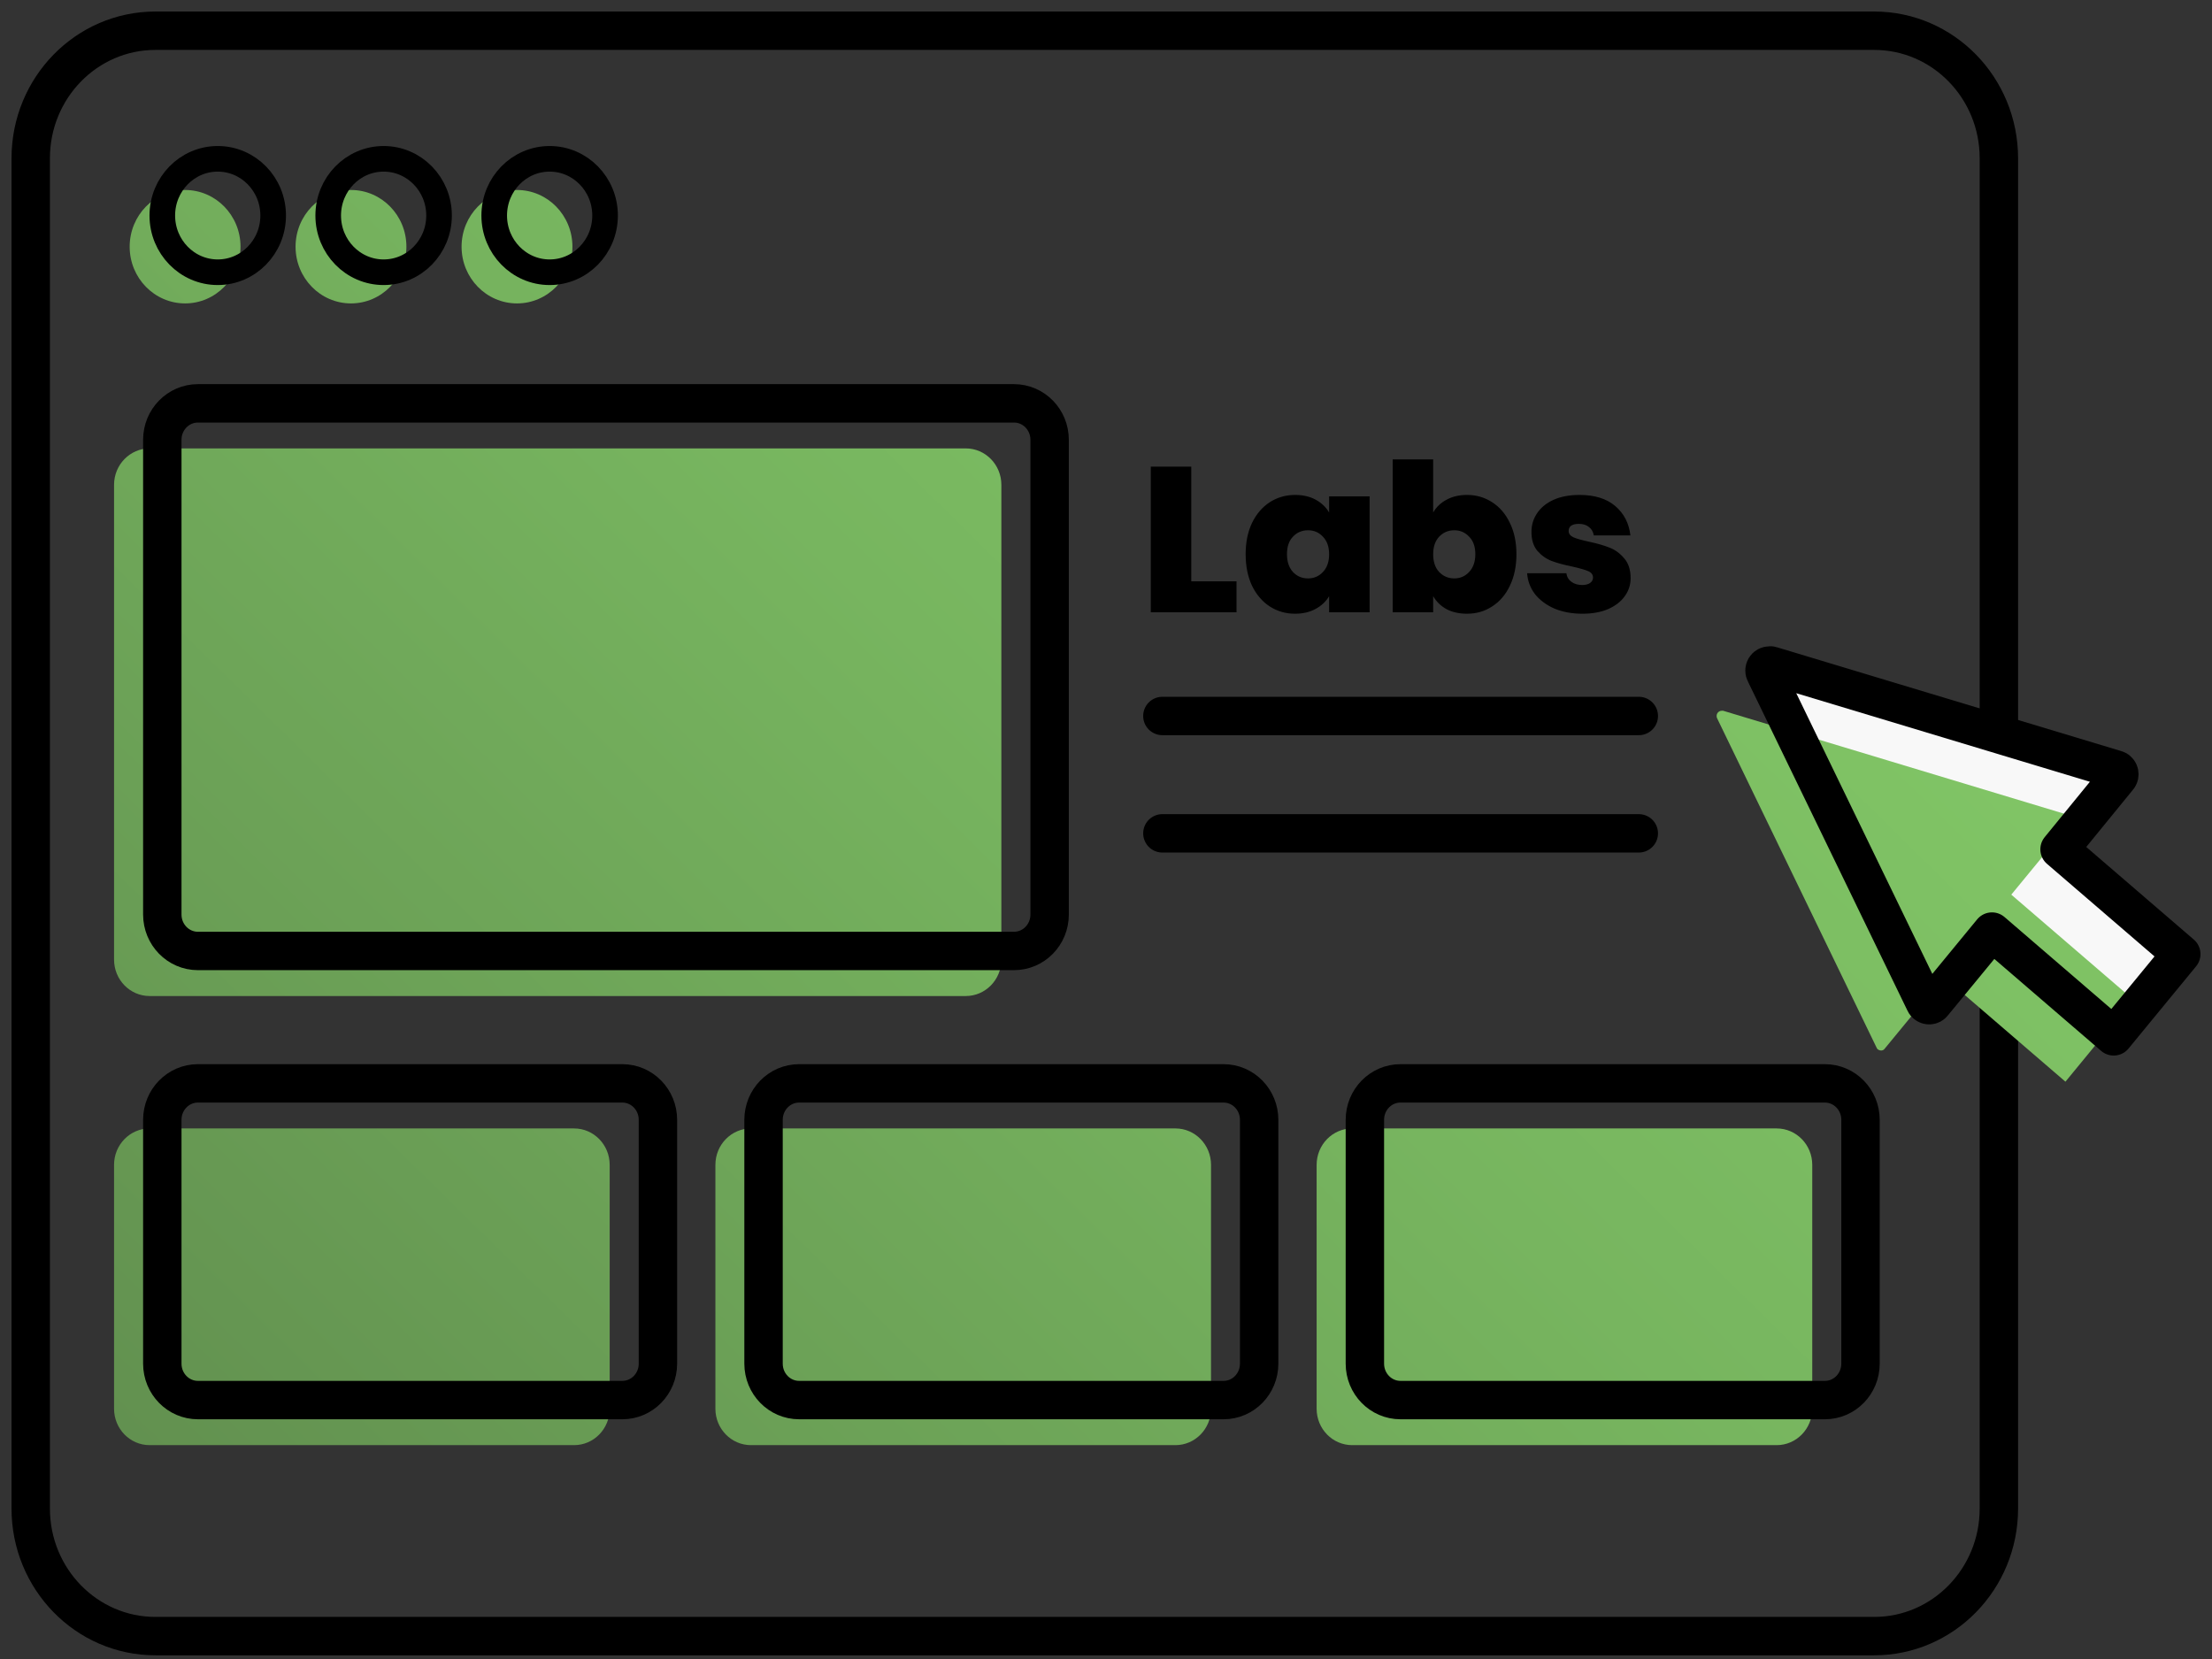
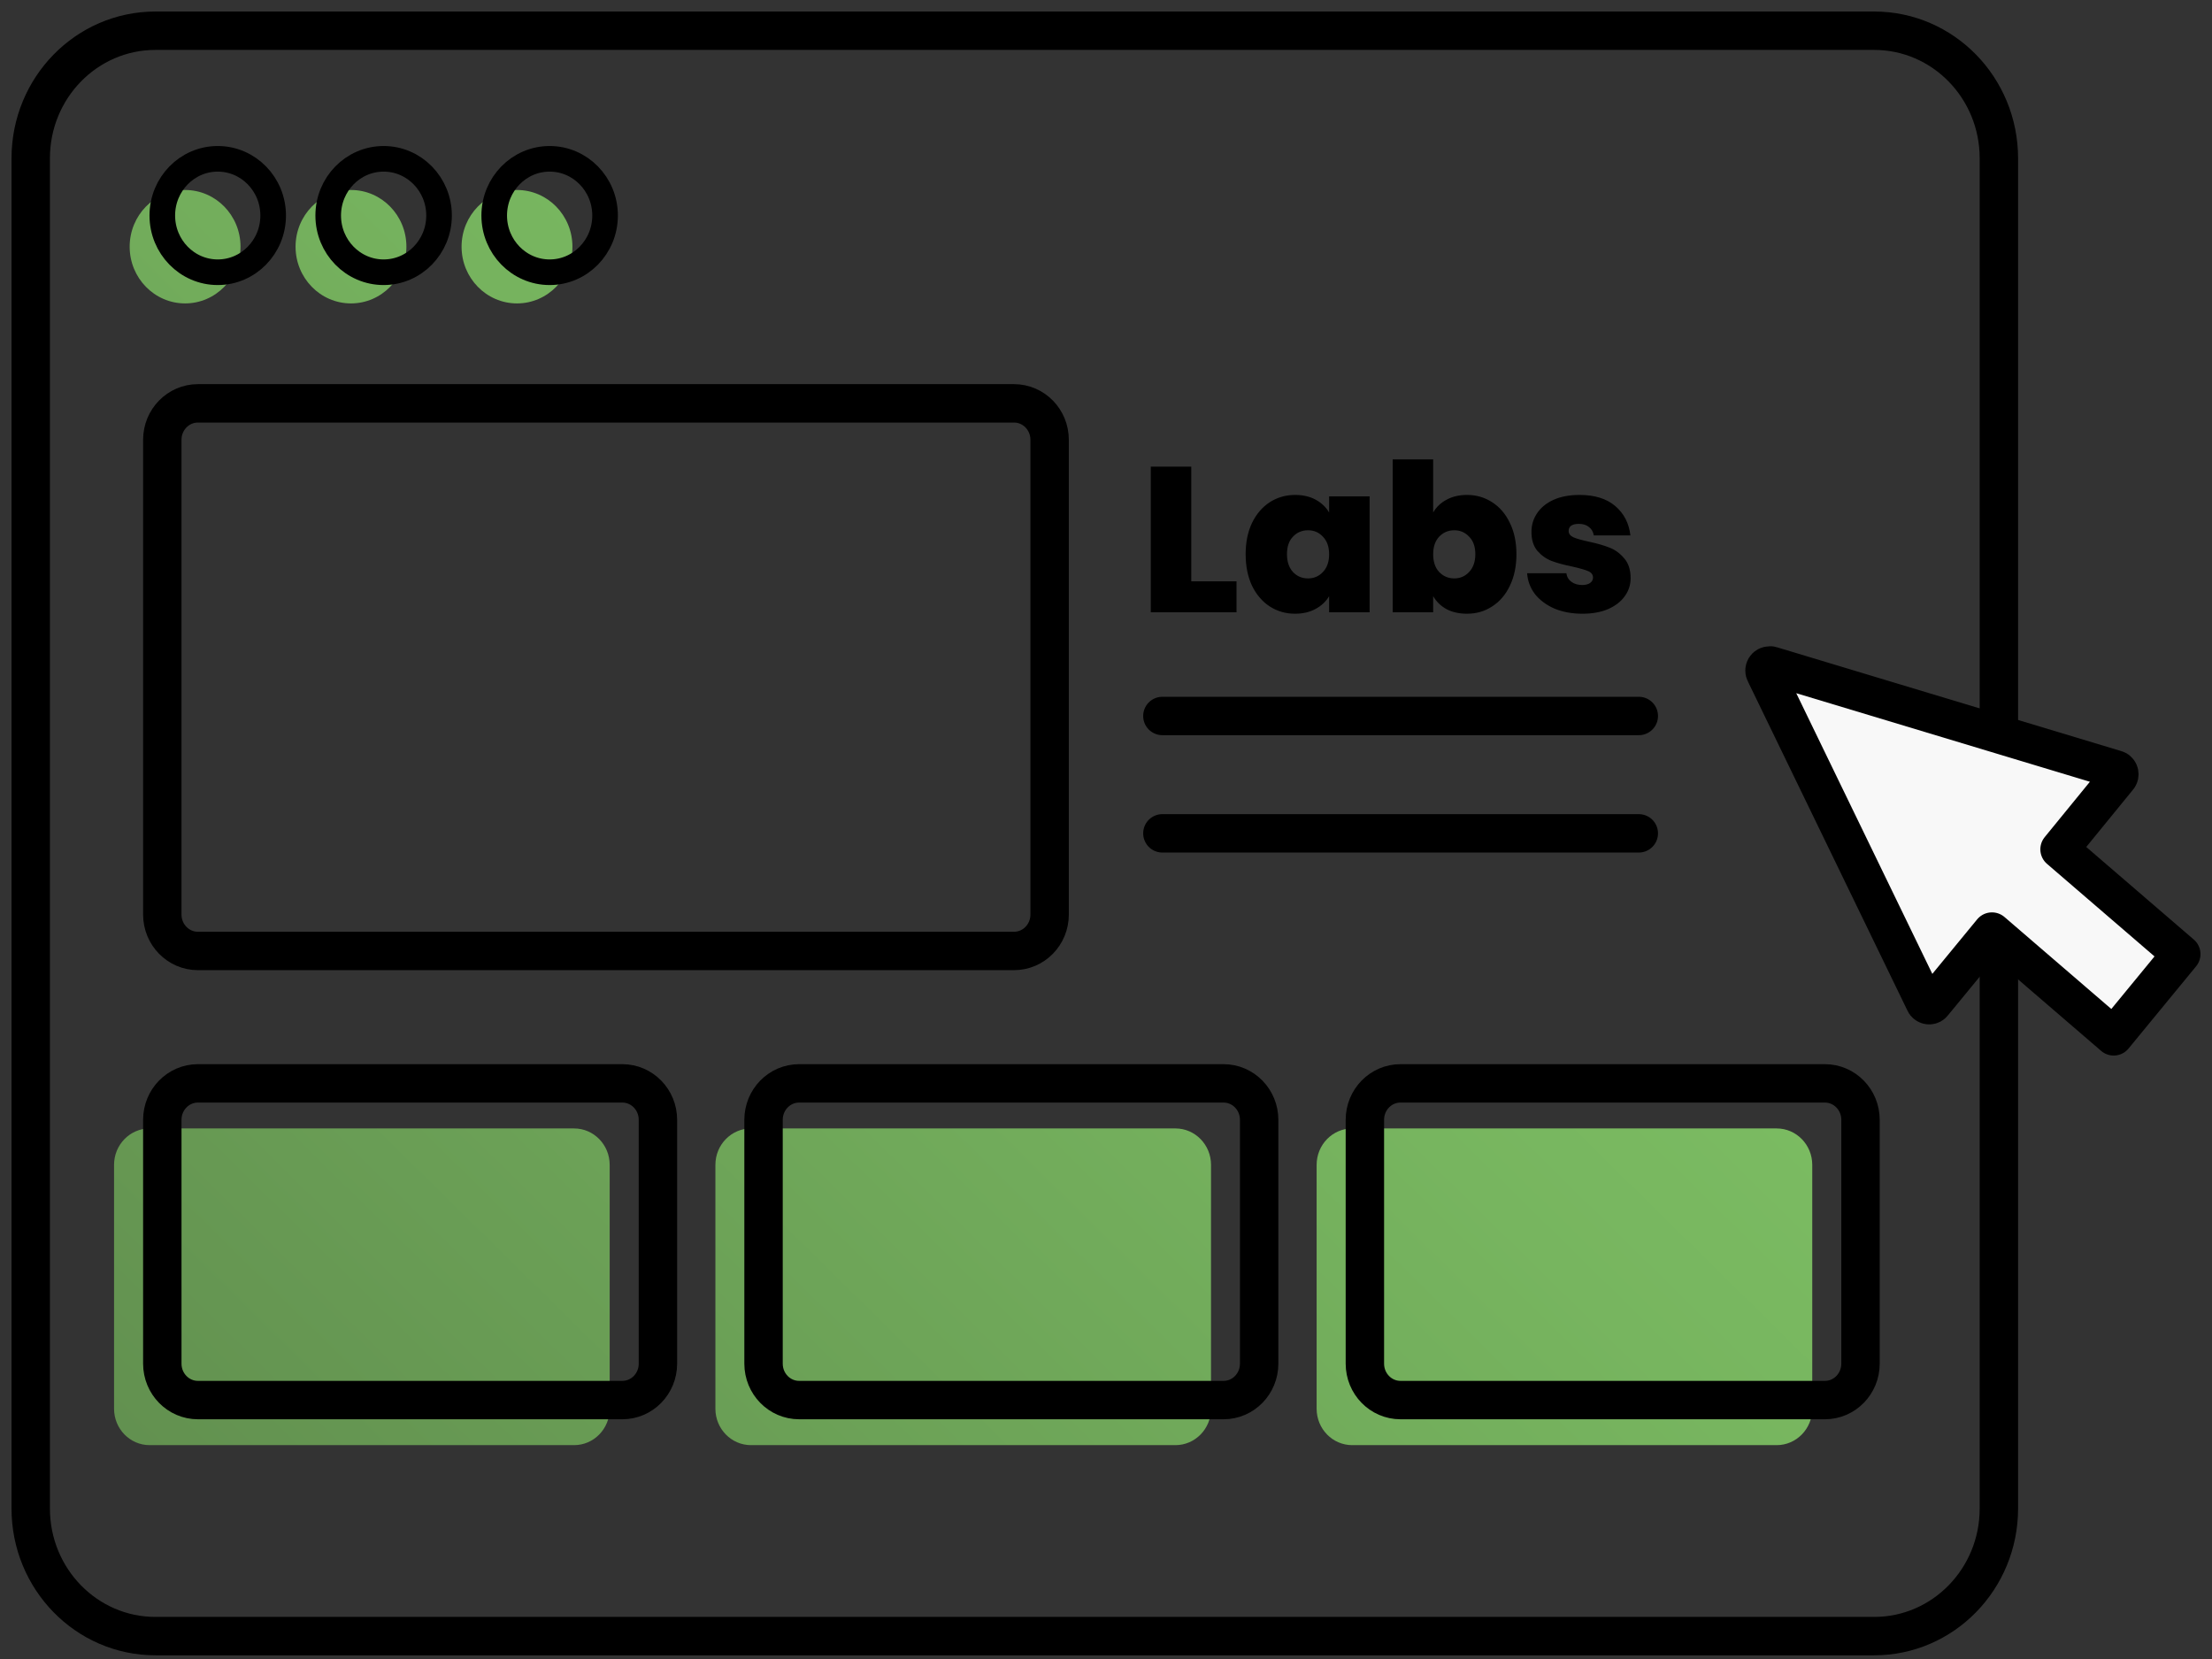
<svg xmlns="http://www.w3.org/2000/svg" width="144" height="108" viewBox="0 0 144 108" fill="none">
  <rect x="0" y="0" width="144" height="108" fill="#333333" stroke="none" />
  <path d="M122.01 2H10.116C5.634 2 2 5.718 2 10.305V98.205C2 102.791 5.634 106.51 10.116 106.51H122.01C126.492 106.51 130.126 102.791 130.126 98.205V10.305C130.126 5.718 126.492 2 122.01 2Z" stroke="black" stroke-width="2.5" stroke-linecap="round" stroke-linejoin="round" />
  <path d="M12.05 19.752C14.042 19.752 15.658 18.099 15.658 16.06C15.658 14.021 14.042 12.368 12.05 12.368C10.057 12.368 8.441 14.021 8.441 16.06C8.441 18.099 10.057 19.752 12.05 19.752Z" fill="url(#paint0_linear_2813_2827)" />
  <path d="M22.849 19.752C24.841 19.752 26.457 18.099 26.457 16.06C26.457 14.021 24.841 12.368 22.849 12.368C20.856 12.368 19.241 14.021 19.241 16.06C19.241 18.099 20.856 19.752 22.849 19.752Z" fill="url(#paint1_linear_2813_2827)" />
  <path d="M33.657 19.752C35.649 19.752 37.265 18.099 37.265 16.06C37.265 14.021 35.649 12.368 33.657 12.368C31.664 12.368 30.048 14.021 30.048 16.06C30.048 18.099 31.664 19.752 33.657 19.752Z" fill="url(#paint2_linear_2813_2827)" />
-   <path d="M62.871 29.191H9.741C8.462 29.191 7.425 30.253 7.425 31.562V62.47C7.425 63.78 8.462 64.841 9.741 64.841H62.871C64.151 64.841 65.188 63.78 65.188 62.47V31.562C65.188 30.253 64.151 29.191 62.871 29.191Z" fill="url(#paint3_linear_2813_2827)" />
  <path d="M37.373 73.461H9.741C8.462 73.461 7.425 74.522 7.425 75.831V91.708C7.425 93.017 8.462 94.078 9.741 94.078H37.373C38.652 94.078 39.69 93.017 39.69 91.708V75.831C39.69 74.522 38.652 73.461 37.373 73.461Z" fill="url(#paint4_linear_2813_2827)" />
  <path d="M76.52 73.461H48.889C47.609 73.461 46.572 74.522 46.572 75.831V91.708C46.572 93.017 47.609 94.078 48.889 94.078H76.52C77.8 94.078 78.837 93.017 78.837 91.708V75.831C78.837 74.522 77.8 73.461 76.52 73.461Z" fill="url(#paint5_linear_2813_2827)" />
  <path d="M115.66 73.461H88.028C86.749 73.461 85.712 74.522 85.712 75.831V91.708C85.712 93.017 86.749 94.078 88.028 94.078H115.66C116.94 94.078 117.977 93.017 117.977 91.708V75.831C117.977 74.522 116.94 73.461 115.66 73.461Z" fill="url(#paint6_linear_2813_2827)" />
  <path d="M14.175 17.723C16.167 17.723 17.783 16.07 17.783 14.031C17.783 11.992 16.167 10.339 14.175 10.339C12.182 10.339 10.566 11.992 10.566 14.031C10.566 16.07 12.182 17.723 14.175 17.723Z" stroke="black" stroke-width="1.667" stroke-linecap="round" stroke-linejoin="round" />
  <path d="M24.974 17.723C26.967 17.723 28.582 16.07 28.582 14.031C28.582 11.992 26.967 10.339 24.974 10.339C22.981 10.339 21.366 11.992 21.366 14.031C21.366 16.07 22.981 17.723 24.974 17.723Z" stroke="black" stroke-width="1.667" stroke-linecap="round" stroke-linejoin="round" />
  <path d="M35.782 17.723C37.774 17.723 39.39 16.07 39.39 14.031C39.39 11.992 37.774 10.339 35.782 10.339C33.789 10.339 32.173 11.992 32.173 14.031C32.173 16.07 33.789 17.723 35.782 17.723Z" stroke="black" stroke-width="1.667" stroke-linecap="round" stroke-linejoin="round" />
  <path d="M66.013 26.258H12.883C11.604 26.258 10.566 27.319 10.566 28.628V59.537C10.566 60.846 11.604 61.907 12.883 61.907H66.013C67.293 61.907 68.33 60.846 68.33 59.537V28.628C68.33 27.319 67.293 26.258 66.013 26.258Z" stroke="black" stroke-width="2.5" stroke-linecap="round" stroke-linejoin="round" />
  <path d="M40.515 70.527H12.883C11.604 70.527 10.566 71.589 10.566 72.898V88.774C10.566 90.083 11.604 91.144 12.883 91.144H40.515C41.794 91.144 42.831 90.083 42.831 88.774V72.898C42.831 71.589 41.794 70.527 40.515 70.527Z" stroke="black" stroke-width="2.5" stroke-linecap="round" stroke-linejoin="round" />
  <path d="M79.654 70.527H52.022C50.743 70.527 49.706 71.589 49.706 72.898V88.774C49.706 90.083 50.743 91.144 52.022 91.144H79.654C80.933 91.144 81.97 90.083 81.97 88.774V72.898C81.97 71.589 80.933 70.527 79.654 70.527Z" stroke="black" stroke-width="2.5" stroke-linecap="round" stroke-linejoin="round" />
  <path d="M118.801 70.527H91.17C89.89 70.527 88.853 71.589 88.853 72.898V88.774C88.853 90.083 89.89 91.144 91.17 91.144H118.801C120.081 91.144 121.118 90.083 121.118 88.774V72.898C121.118 71.589 120.081 70.527 118.801 70.527Z" stroke="black" stroke-width="2.5" stroke-linecap="round" stroke-linejoin="round" />
  <path d="M77.551 37.842H80.497V39.859H74.915V30.378H77.551V37.842ZM81.091 36.08C81.091 35.3 81.23 34.619 81.508 34.036C81.795 33.453 82.181 33.005 82.665 32.691C83.158 32.377 83.705 32.22 84.306 32.22C84.826 32.22 85.274 32.323 85.651 32.53C86.027 32.736 86.319 33.014 86.525 33.363V32.314H89.161V39.859H86.525V38.81C86.319 39.16 86.023 39.438 85.637 39.644C85.26 39.85 84.817 39.953 84.306 39.953C83.705 39.953 83.158 39.797 82.665 39.483C82.181 39.169 81.795 38.721 81.508 38.138C81.23 37.546 81.091 36.86 81.091 36.08ZM86.525 36.08C86.525 35.596 86.39 35.215 86.121 34.937C85.861 34.659 85.538 34.52 85.153 34.52C84.758 34.52 84.431 34.659 84.171 34.937C83.911 35.206 83.781 35.587 83.781 36.08C83.781 36.564 83.911 36.95 84.171 37.237C84.431 37.515 84.758 37.654 85.153 37.654C85.538 37.654 85.861 37.515 86.121 37.237C86.39 36.959 86.525 36.573 86.525 36.08ZM93.299 33.363C93.505 33.005 93.797 32.727 94.173 32.53C94.55 32.323 94.994 32.22 95.505 32.22C96.105 32.22 96.648 32.377 97.132 32.691C97.625 33.005 98.011 33.453 98.289 34.036C98.576 34.619 98.719 35.3 98.719 36.08C98.719 36.86 98.576 37.546 98.289 38.138C98.011 38.721 97.625 39.169 97.132 39.483C96.648 39.797 96.105 39.953 95.505 39.953C94.994 39.953 94.55 39.855 94.173 39.658C93.797 39.451 93.505 39.169 93.299 38.81V39.859H90.663V29.907H93.299V33.363ZM96.043 36.08C96.043 35.587 95.908 35.206 95.639 34.937C95.379 34.659 95.056 34.52 94.671 34.52C94.285 34.52 93.958 34.659 93.689 34.937C93.429 35.215 93.299 35.596 93.299 36.08C93.299 36.573 93.429 36.959 93.689 37.237C93.958 37.515 94.285 37.654 94.671 37.654C95.056 37.654 95.379 37.515 95.639 37.237C95.908 36.95 96.043 36.564 96.043 36.08ZM103.019 39.953C102.337 39.953 101.727 39.841 101.189 39.617C100.66 39.384 100.239 39.07 99.925 38.676C99.62 38.272 99.45 37.82 99.414 37.318H101.969C102.005 37.56 102.117 37.748 102.306 37.882C102.494 38.017 102.727 38.084 103.005 38.084C103.22 38.084 103.391 38.039 103.516 37.95C103.642 37.86 103.704 37.743 103.704 37.6C103.704 37.412 103.601 37.273 103.395 37.183C103.189 37.093 102.848 36.995 102.373 36.887C101.835 36.779 101.387 36.658 101.028 36.524C100.669 36.389 100.356 36.17 100.087 35.865C99.827 35.56 99.697 35.148 99.697 34.628C99.697 34.179 99.818 33.776 100.06 33.417C100.302 33.05 100.656 32.758 101.122 32.543C101.597 32.328 102.167 32.22 102.83 32.22C103.817 32.22 104.592 32.462 105.157 32.947C105.722 33.431 106.049 34.067 106.139 34.856H103.758C103.713 34.614 103.606 34.43 103.435 34.305C103.274 34.17 103.054 34.103 102.776 34.103C102.561 34.103 102.395 34.144 102.279 34.224C102.171 34.305 102.117 34.417 102.117 34.56C102.117 34.74 102.221 34.879 102.427 34.977C102.633 35.067 102.965 35.161 103.422 35.26C103.969 35.376 104.422 35.506 104.78 35.65C105.148 35.793 105.466 36.026 105.735 36.349C106.013 36.663 106.152 37.093 106.152 37.64C106.152 38.08 106.022 38.474 105.762 38.824C105.511 39.173 105.148 39.451 104.673 39.658C104.207 39.855 103.655 39.953 103.019 39.953Z" fill="black" />
  <path d="M75.67 46.61H106.685" stroke="black" stroke-width="2.5" stroke-linecap="round" stroke-linejoin="round" />
  <path d="M75.67 54.25H106.685" stroke="black" stroke-width="2.5" stroke-linecap="round" stroke-linejoin="round" />
  <path d="M137.875 50.175C137.905 50.205 137.929 50.24 137.945 50.28C137.961 50.319 137.969 50.362 137.969 50.405C137.969 50.447 137.961 50.49 137.945 50.529C137.929 50.569 137.905 50.605 137.875 50.635L134.075 55.29L142 62.112L137.6 67.466L129.676 60.645L125.834 65.318C125.808 65.353 125.774 65.382 125.735 65.403C125.696 65.423 125.653 65.435 125.609 65.437C125.569 65.441 125.528 65.436 125.489 65.422C125.45 65.409 125.415 65.388 125.384 65.36C125.351 65.337 125.324 65.305 125.309 65.266L114.91 43.814C114.881 43.763 114.866 43.706 114.867 43.647C114.868 43.589 114.884 43.532 114.914 43.482C114.944 43.432 114.986 43.391 115.037 43.364C115.088 43.337 115.145 43.324 115.202 43.328C115.234 43.315 115.269 43.315 115.302 43.328L137.75 50.098C137.799 50.108 137.843 50.135 137.875 50.175Z" fill="#F8F8F8" />
-   <path d="M134.734 53.108C134.798 53.164 134.838 53.243 134.846 53.329C134.853 53.415 134.828 53.501 134.775 53.568L130.934 58.241L138.859 65.062L134.459 70.417L126.534 63.595L122.693 68.268C122.667 68.305 122.634 68.335 122.595 68.356C122.555 68.376 122.512 68.387 122.468 68.387C122.387 68.387 122.308 68.36 122.243 68.311C122.209 68.284 122.183 68.249 122.168 68.208L111.785 46.764C111.76 46.712 111.748 46.655 111.75 46.598C111.752 46.54 111.768 46.484 111.797 46.434C111.827 46.385 111.868 46.344 111.916 46.315C111.965 46.286 112.02 46.271 112.077 46.27H112.177L134.626 53.048C134.666 53.057 134.704 53.078 134.734 53.108Z" fill="url(#paint7_linear_2813_2827)" />
  <path d="M137.875 50.175C137.905 50.205 137.929 50.24 137.945 50.28C137.961 50.319 137.969 50.362 137.969 50.405C137.969 50.447 137.961 50.49 137.945 50.529C137.929 50.569 137.905 50.605 137.875 50.635L134.075 55.29L142 62.112L137.6 67.466L129.676 60.645L125.834 65.318C125.808 65.353 125.774 65.382 125.735 65.403C125.696 65.423 125.653 65.435 125.609 65.437C125.569 65.441 125.528 65.436 125.489 65.422C125.45 65.409 125.415 65.388 125.384 65.36C125.351 65.337 125.324 65.305 125.309 65.266L114.91 43.814C114.881 43.763 114.866 43.706 114.867 43.647C114.868 43.589 114.884 43.532 114.914 43.482C114.944 43.432 114.986 43.391 115.037 43.364C115.088 43.337 115.145 43.324 115.202 43.328C115.234 43.315 115.269 43.315 115.302 43.328L137.75 50.098C137.799 50.108 137.843 50.135 137.875 50.175Z" stroke="black" stroke-width="2.5" stroke-linecap="round" stroke-linejoin="round" />
  <defs>
    <linearGradient id="paint0_linear_2813_2827" x1="52.755" y1="-27.229" x2="-96.858" y2="124.714" gradientUnits="userSpaceOnUse">
      <stop stop-color="#80C465" />
      <stop offset="0.2" stop-color="#77B55F" />
      <stop offset="0.58" stop-color="#608D4E" />
      <stop offset="1" stop-color="#425938" />
    </linearGradient>
    <linearGradient id="paint1_linear_2813_2827" x1="58.372" y1="-21.704" x2="-91.242" y2="130.239" gradientUnits="userSpaceOnUse">
      <stop stop-color="#80C465" />
      <stop offset="0.2" stop-color="#77B55F" />
      <stop offset="0.58" stop-color="#608D4E" />
      <stop offset="1" stop-color="#425938" />
    </linearGradient>
    <linearGradient id="paint2_linear_2813_2827" x1="63.98" y1="-16.187" x2="-85.634" y2="135.765" gradientUnits="userSpaceOnUse">
      <stop stop-color="#80C465" />
      <stop offset="0.2" stop-color="#77B55F" />
      <stop offset="0.58" stop-color="#608D4E" />
      <stop offset="1" stop-color="#425938" />
    </linearGradient>
    <linearGradient id="paint3_linear_2813_2827" x1="79.546" y1="1.045" x2="-70.068" y2="152.989" gradientUnits="userSpaceOnUse">
      <stop stop-color="#80C465" />
      <stop offset="0.2" stop-color="#77B55F" />
      <stop offset="0.58" stop-color="#608D4E" />
      <stop offset="1" stop-color="#425938" />
    </linearGradient>
    <linearGradient id="paint4_linear_2813_2827" x1="90.87" y1="12.189" x2="-58.744" y2="164.141" gradientUnits="userSpaceOnUse">
      <stop stop-color="#80C465" />
      <stop offset="0.2" stop-color="#77B55F" />
      <stop offset="0.58" stop-color="#608D4E" />
      <stop offset="1" stop-color="#425938" />
    </linearGradient>
    <linearGradient id="paint5_linear_2813_2827" x1="111.193" y1="32.21" x2="-38.42" y2="184.153" gradientUnits="userSpaceOnUse">
      <stop stop-color="#80C465" />
      <stop offset="0.2" stop-color="#77B55F" />
      <stop offset="0.58" stop-color="#608D4E" />
      <stop offset="1" stop-color="#425938" />
    </linearGradient>
    <linearGradient id="paint6_linear_2813_2827" x1="131.518" y1="52.221" x2="-18.096" y2="204.165" gradientUnits="userSpaceOnUse">
      <stop stop-color="#80C465" />
      <stop offset="0.2" stop-color="#77B55F" />
      <stop offset="0.58" stop-color="#608D4E" />
      <stop offset="1" stop-color="#425938" />
    </linearGradient>
    <linearGradient id="paint7_linear_2813_2827" x1="130.184" y1="50.899" x2="-19.43" y2="202.851" gradientUnits="userSpaceOnUse">
      <stop stop-color="#80C465" />
      <stop offset="0.2" stop-color="#77B55F" />
      <stop offset="0.58" stop-color="#608D4E" />
      <stop offset="1" stop-color="#425938" />
    </linearGradient>
  </defs>
</svg>